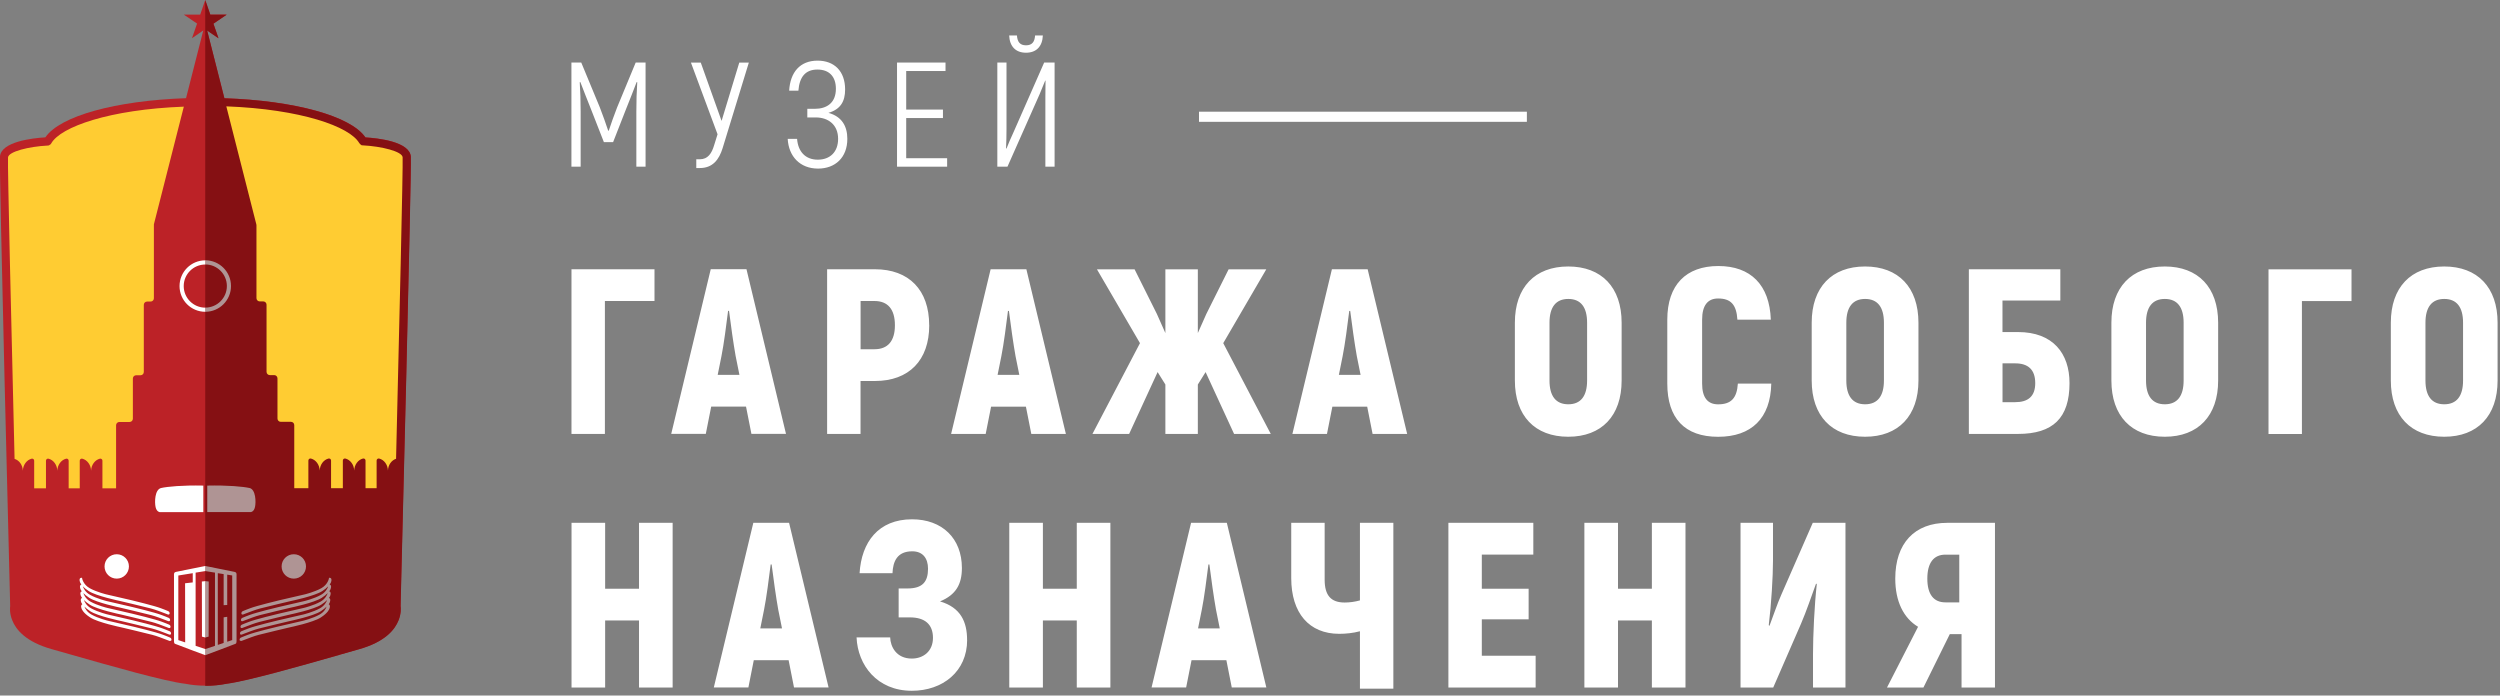
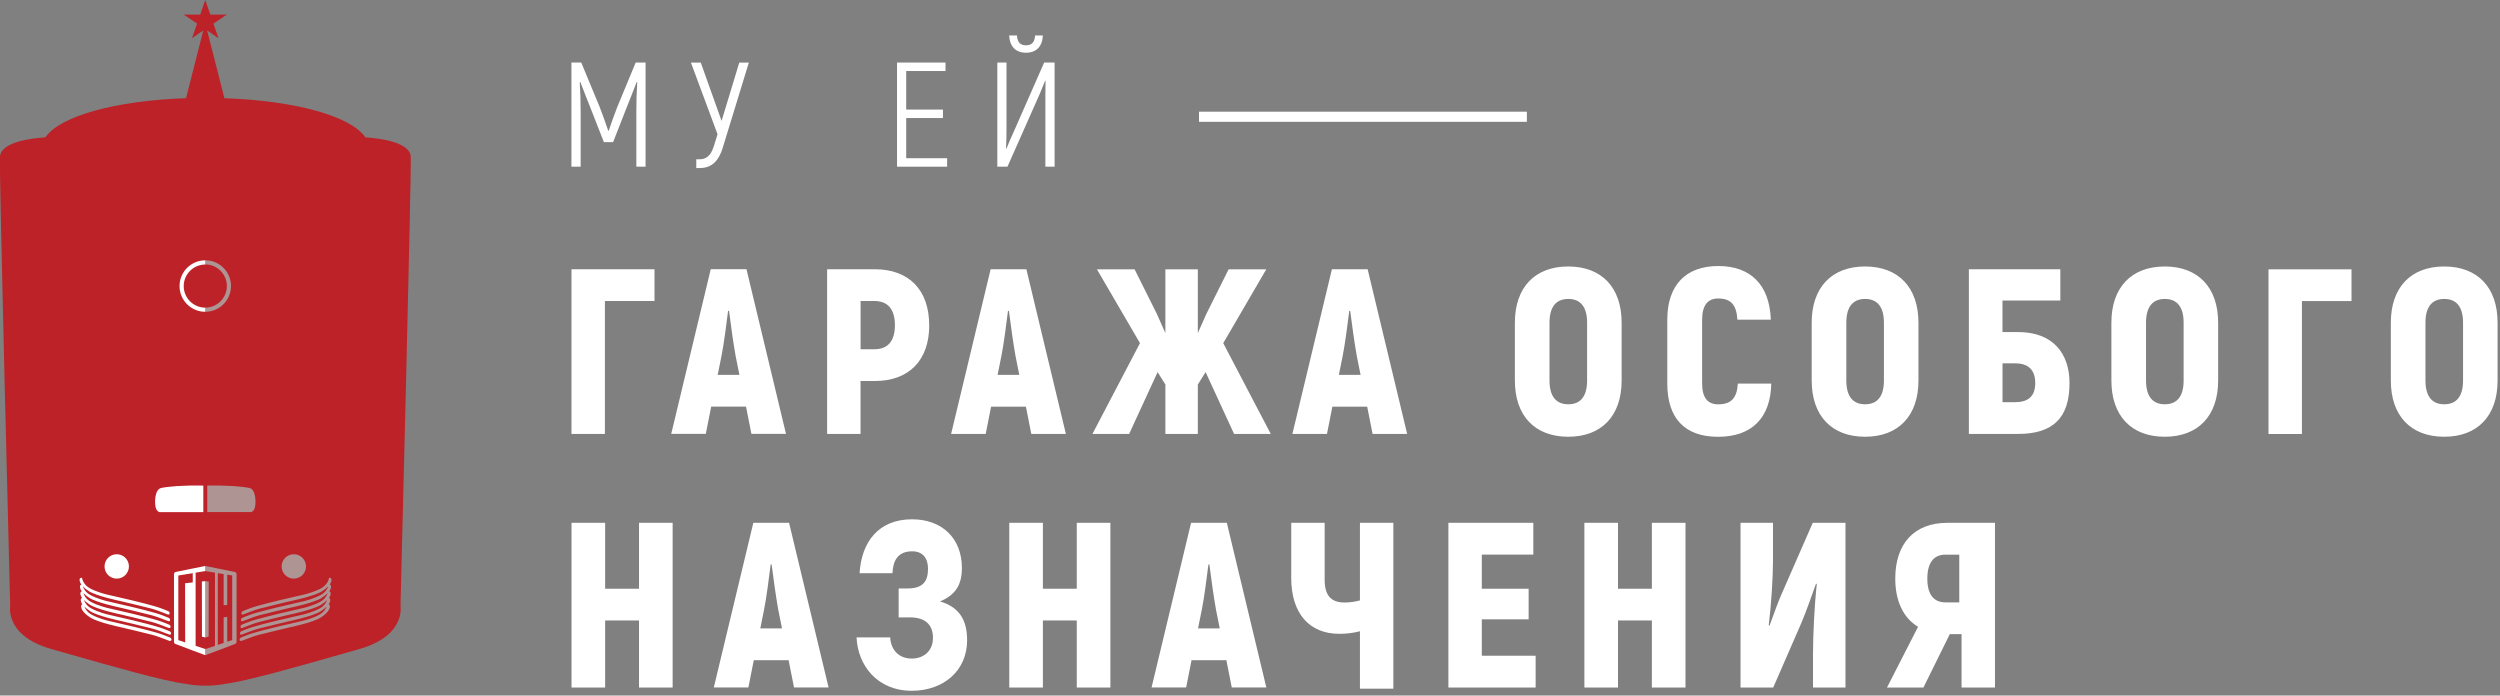
<svg xmlns="http://www.w3.org/2000/svg" width="496" height="138" viewBox="0 0 496 138" fill="none">
  <rect x="0" y="0" width="496" height="138" fill="#808080" stroke="none" />
  <g clip-path="url(#clip0_1260_20)">
    <path d="M81.51 31.11C81.32 28.1 75.02 27.41 72.5 27.26C69.59 23.01 58.47 19.96 44.52 19.49L41.1 6.05L43.35 7.59L42.34 4.69L44.97 2.9H41.72L40.72 0L39.72 2.9H36.47L39.1 4.68L38.09 7.58L40.33 6.04L36.91 19.48C22.99 19.96 11.9 23 9 27.25C6.49 27.4 0.18 28.09 -0.01 31.1C-0.18 33.8 1.9 115.77 2.02 120.23C1.97 120.57 1.88 121.67 2.41 123.02C3.15 124.93 5.13 127.34 10.23 128.78C11.4 129.11 12.7 129.48 14.1 129.88C21.95 132.12 32.69 135.19 36.82 135.67C38.09 135.92 39.43 136.04 40.78 136.04C42.21 136.04 43.6 135.9 44.91 135.64C49.21 135.07 59.71 132.07 67.39 129.88C68.78 129.48 70.09 129.11 71.25 128.78C76.35 127.34 78.33 124.93 79.07 123.02C79.6 121.67 79.51 120.57 79.46 120.23C79.57 115.76 81.66 33.8 81.49 31.1L81.51 31.11Z" fill="#BC2227" />
-     <path d="M67.411 129.9C68.801 129.5 70.111 129.13 71.271 128.8C76.371 127.36 78.351 124.95 79.091 123.04C79.621 121.69 79.531 120.59 79.481 120.25C79.591 115.78 81.681 33.82 81.511 31.12C81.321 28.11 75.021 27.42 72.501 27.27C69.591 23.02 58.471 19.97 44.521 19.5L41.101 6.06L43.351 7.6L42.341 4.7L44.971 2.91H41.721L40.721 0.01V136.07C40.721 136.07 40.771 136.07 40.801 136.07C42.231 136.07 43.621 135.93 44.931 135.67C49.231 135.1 59.731 132.1 67.411 129.91V129.9Z" fill="#851013" />
-     <path d="M30.551 44.56C30.541 44.61 30.531 44.67 30.531 44.72V59.18C30.531 59.54 30.241 59.83 29.881 59.83H29.181C28.821 59.83 28.531 60.12 28.531 60.48V73.8C28.531 74.16 28.241 74.45 27.881 74.45H27.011C26.651 74.45 26.361 74.74 26.361 75.1V83.07C26.361 83.43 26.071 83.72 25.711 83.72H23.681C23.321 83.72 23.031 84.01 23.031 84.37V96.89H20.321V91.39C20.321 91.14 20.081 90.94 19.821 91C18.841 91.25 18.111 92.22 18.071 93.39C18.031 92.22 17.301 91.25 16.321 91C16.071 90.94 15.821 91.14 15.821 91.39V96.89H13.621V91.39C13.621 91.14 13.381 90.94 13.121 91C12.141 91.25 11.411 92.22 11.371 93.39C11.331 92.22 10.601 91.25 9.621 91C9.371 90.94 9.121 91.14 9.121 91.39V96.89H6.781V91.39C6.781 91.14 6.541 90.94 6.281 91C5.301 91.25 4.571 92.22 4.531 93.39C4.501 92.26 3.811 91.33 2.891 91.04C2.271 65.71 1.491 32.87 1.591 31.24C1.661 30.07 5.791 29.06 9.451 28.88L9.701 28.85L10.081 28.59L10.171 28.44C12.021 25.17 21.721 21.72 36.471 21.16L30.511 44.59L30.551 44.56ZM71.311 28.41L71.441 28.59L71.781 28.84H72.021C75.681 29.03 79.811 30.04 79.881 31.21C79.981 32.83 79.201 65.68 78.581 91.02C77.671 91.32 77.001 92.25 76.971 93.36C76.931 92.19 76.201 91.22 75.221 90.97C74.971 90.91 74.721 91.11 74.721 91.36V96.86H72.521V91.36C72.521 91.11 72.281 90.91 72.021 90.97C71.041 91.22 70.311 92.19 70.271 93.36C70.231 92.19 69.501 91.22 68.521 90.97C68.271 90.91 68.021 91.11 68.021 91.36V96.86H65.681V91.36C65.681 91.11 65.441 90.91 65.181 90.97C64.201 91.22 63.471 92.19 63.431 93.36C63.391 92.19 62.661 91.22 61.681 90.97C61.431 90.91 61.181 91.11 61.181 91.36V96.86H58.381V84.34C58.381 83.98 58.091 83.69 57.731 83.69H55.701C55.341 83.69 55.051 83.4 55.051 83.04V75.07C55.051 74.71 54.761 74.42 54.401 74.42H53.531C53.171 74.42 52.881 74.13 52.881 73.77V60.45C52.881 60.09 52.591 59.8 52.231 59.8H51.531C51.171 59.8 50.881 59.51 50.881 59.15V44.69C50.881 44.64 50.881 44.58 50.861 44.53L44.901 21.1C59.691 21.66 69.411 25.11 71.271 28.39L71.311 28.41Z" fill="#FFCC32" />
    <path d="M45.831 56.76C45.831 59.57 43.541 61.86 40.73 61.86V61.03C43.09 61.03 45.011 59.11 45.011 56.75C45.011 54.39 43.09 52.47 40.73 52.47V51.64C43.541 51.64 45.831 53.93 45.831 56.75V56.76ZM46.931 114.3V127.22C46.931 127.8 46.691 127.72 46.35 127.87C46.011 128.03 40.73 129.99 40.73 129.99V128.77L42.651 128.13V113.61L40.73 113.3V112.29C40.73 112.29 45.971 113.34 46.48 113.45C47.001 113.56 46.931 113.83 46.931 114.3ZM46.071 114.17L45.081 114.01V120.03L44.37 120.07V113.9L43.211 113.72V127.95L44.37 127.56V122.48L45.081 122.37V127.32L46.071 126.99V114.17ZM41.391 126.31L40.73 126.48V115.3L41.41 115.37L41.391 126.31ZM49.49 96.82C48.24 96.54 45.23 96.25 41.12 96.34V101.6H49.74C49.74 101.6 50.37 101.58 50.59 100.6C50.81 99.61 50.761 97.1 49.49 96.81V96.82ZM58.291 109.96C56.95 109.96 55.87 111.04 55.87 112.38C55.87 113.72 56.95 114.8 58.291 114.8C59.63 114.8 60.711 113.72 60.711 112.38C60.711 111.04 59.63 109.96 58.291 109.96ZM47.641 127.09C47.7 127.16 47.8 127.19 47.92 127.16C47.971 127.15 48.12 127.09 48.441 126.96C49.141 126.69 50.441 126.18 51.35 125.95C52.56 125.63 57.37 124.49 57.42 124.48C57.611 124.44 62.111 123.5 63.63 122.52C65.111 121.57 65.35 120.82 65.38 120.7C65.41 120.63 65.52 120.27 65.4 120.05C65.361 119.98 65.3 119.93 65.221 119.9C65.38 119.66 65.441 119.5 65.451 119.45C65.481 119.38 65.591 119.02 65.471 118.8C65.43 118.72 65.361 118.67 65.27 118.64C65.46 118.37 65.52 118.19 65.531 118.14C65.561 118.07 65.671 117.71 65.55 117.49C65.501 117.4 65.421 117.35 65.32 117.33C65.531 117.04 65.6 116.85 65.611 116.79C65.641 116.72 65.751 116.36 65.63 116.14C65.581 116.05 65.51 116 65.41 115.98C65.621 115.7 65.68 115.51 65.691 115.45C65.721 115.38 65.831 115.02 65.71 114.8C65.65 114.69 65.55 114.63 65.421 114.63H65.281L65.251 114.78C65.251 114.83 65.02 115.98 63.751 116.7C62.41 117.45 60.461 117.93 60.441 117.93L55.391 119.1C55.211 119.15 50.891 120.18 49.59 120.69C49.281 120.81 49.031 120.91 48.831 120.98C48.141 121.24 48.001 121.3 47.92 121.51C47.87 121.65 47.88 121.77 47.941 121.85C48.001 121.92 48.1 121.95 48.221 121.92C48.27 121.91 48.42 121.85 48.74 121.72C49.441 121.45 50.74 120.94 51.651 120.71C52.861 120.39 57.67 119.25 57.721 119.24C57.91 119.2 62.41 118.26 63.931 117.28C64.471 116.93 64.85 116.61 65.111 116.33C64.99 116.71 64.63 117.5 63.66 118.03C62.321 118.78 60.37 119.26 60.35 119.26L55.3 120.43C55.12 120.47 50.8 121.51 49.501 122.02C49.191 122.14 48.941 122.24 48.74 122.31C48.05 122.57 47.91 122.63 47.831 122.84C47.781 122.98 47.791 123.1 47.85 123.18C47.91 123.25 48.011 123.28 48.13 123.25C48.181 123.24 48.331 123.18 48.651 123.05C49.35 122.78 50.651 122.27 51.56 122.04C52.77 121.72 57.581 120.58 57.63 120.57C57.821 120.53 62.321 119.59 63.84 118.61C64.38 118.26 64.76 117.93 65.02 117.66C64.9 118.03 64.55 118.83 63.571 119.38C62.23 120.13 60.281 120.61 60.261 120.61L55.211 121.78C55.031 121.82 50.711 122.86 49.41 123.37C49.1 123.49 48.85 123.59 48.651 123.66C47.961 123.92 47.821 123.98 47.74 124.19C47.691 124.33 47.7 124.45 47.761 124.53C47.821 124.6 47.92 124.63 48.041 124.6C48.09 124.59 48.24 124.53 48.56 124.4C49.261 124.13 50.56 123.62 51.471 123.39C52.681 123.07 57.49 121.93 57.541 121.92C57.73 121.88 62.23 120.94 63.751 119.96C64.27 119.62 64.641 119.31 64.9 119.04C64.76 119.43 64.391 120.18 63.471 120.69C62.13 121.44 60.181 121.92 60.16 121.92L55.111 123.09C54.931 123.13 50.611 124.17 49.31 124.68C49.001 124.8 48.751 124.9 48.55 124.97C47.861 125.23 47.721 125.29 47.641 125.5C47.59 125.64 47.6 125.76 47.66 125.84C47.721 125.91 47.821 125.94 47.941 125.91C47.99 125.9 48.141 125.84 48.461 125.71C49.16 125.44 50.461 124.93 51.37 124.7C52.581 124.38 57.391 123.24 57.441 123.23C57.63 123.19 62.13 122.25 63.651 121.27C64.171 120.93 64.54 120.62 64.8 120.35C64.65 120.76 64.27 121.45 63.391 121.94C62.05 122.69 60.1 123.17 60.081 123.17L55.031 124.34C54.85 124.38 50.531 125.42 49.23 125.93C48.92 126.05 48.67 126.15 48.471 126.22C47.781 126.48 47.641 126.54 47.56 126.75C47.511 126.89 47.52 127.01 47.581 127.09H47.641Z" fill="#AF9494" />
    <path d="M40.73 52.48V51.65C37.91 51.65 35.62 53.94 35.62 56.76C35.62 59.58 37.91 61.86 40.73 61.86V61.04C38.37 61.04 36.45 59.12 36.45 56.76C36.45 54.4 38.37 52.48 40.73 52.48ZM40.05 115.37L40.73 115.3V126.48L40.07 126.31L40.05 115.37ZM40.73 113.3V112.29C40.73 112.29 35.49 113.34 34.97 113.45C34.45 113.56 34.52 113.83 34.52 114.3V127.22C34.52 127.8 34.76 127.72 35.1 127.87C35.44 128.03 40.73 129.99 40.73 129.99V128.77L38.81 128.13V113.61L40.73 113.3ZM38.25 115.55L36.72 115.72L36.74 127.45L35.38 127V114.18L38.24 113.72V115.55H38.25ZM40.34 96.35V101.61H31.72C31.72 101.61 31.09 101.59 30.87 100.61C30.65 99.62 30.7 97.11 31.97 96.82C33.21 96.54 36.24 96.25 40.34 96.34V96.35ZM25.58 112.38C25.58 113.72 24.5 114.8 23.16 114.8C21.82 114.8 20.74 113.72 20.74 112.38C20.74 111.04 21.82 109.96 23.16 109.96C24.5 109.96 25.58 111.04 25.58 112.38ZM33.91 127.09C33.85 127.16 33.75 127.19 33.63 127.16C33.58 127.15 33.43 127.09 33.11 126.96C32.41 126.69 31.11 126.18 30.2 125.95C28.99 125.63 24.18 124.49 24.13 124.48C23.94 124.44 19.44 123.5 17.92 122.52C16.44 121.57 16.2 120.82 16.17 120.7C16.14 120.63 16.03 120.27 16.15 120.05C16.19 119.98 16.25 119.93 16.33 119.9C16.17 119.66 16.11 119.5 16.1 119.45C16.07 119.38 15.96 119.02 16.08 118.8C16.12 118.72 16.19 118.67 16.28 118.64C16.09 118.37 16.03 118.19 16.02 118.14C15.99 118.07 15.88 117.71 16 117.49C16.05 117.4 16.13 117.35 16.23 117.33C16.02 117.04 15.95 116.85 15.94 116.79C15.91 116.72 15.8 116.36 15.92 116.14C15.97 116.05 16.04 116 16.14 115.98C15.93 115.7 15.87 115.51 15.86 115.45C15.83 115.38 15.72 115.02 15.84 114.8C15.9 114.69 16 114.63 16.13 114.63H16.27L16.3 114.78C16.3 114.83 16.53 115.98 17.8 116.7C19.14 117.45 21.09 117.93 21.11 117.93L26.16 119.1C26.34 119.15 30.66 120.18 31.96 120.69C32.27 120.81 32.52 120.91 32.72 120.98C33.41 121.24 33.55 121.3 33.63 121.51C33.68 121.65 33.67 121.77 33.61 121.85C33.55 121.92 33.45 121.95 33.33 121.92C33.28 121.91 33.13 121.85 32.81 121.72C32.11 121.45 30.81 120.94 29.9 120.71C28.69 120.39 23.88 119.25 23.83 119.24C23.64 119.2 19.14 118.26 17.62 117.28C17.08 116.93 16.7 116.61 16.44 116.33C16.56 116.71 16.92 117.5 17.89 118.03C19.23 118.78 21.18 119.26 21.2 119.26L26.25 120.43C26.43 120.47 30.75 121.51 32.05 122.02C32.36 122.14 32.61 122.24 32.81 122.31C33.5 122.57 33.64 122.63 33.72 122.84C33.77 122.98 33.76 123.1 33.7 123.18C33.64 123.25 33.54 123.28 33.42 123.25C33.37 123.24 33.22 123.18 32.9 123.05C32.2 122.78 30.9 122.27 29.99 122.04C28.78 121.72 23.97 120.58 23.92 120.57C23.73 120.53 19.23 119.59 17.71 118.61C17.17 118.26 16.79 117.93 16.53 117.66C16.65 118.03 17 118.83 17.98 119.38C19.32 120.13 21.27 120.61 21.29 120.61L26.34 121.78C26.52 121.82 30.84 122.86 32.14 123.37C32.45 123.49 32.7 123.59 32.9 123.66C33.59 123.92 33.73 123.98 33.81 124.19C33.86 124.33 33.85 124.45 33.79 124.53C33.73 124.6 33.63 124.63 33.51 124.6C33.46 124.59 33.31 124.53 32.99 124.4C32.29 124.13 30.99 123.62 30.08 123.39C28.87 123.07 24.06 121.93 24.01 121.92C23.82 121.88 19.32 120.94 17.8 119.96C17.28 119.62 16.91 119.31 16.65 119.04C16.79 119.43 17.16 120.18 18.08 120.69C19.42 121.44 21.37 121.92 21.39 121.92L26.44 123.09C26.62 123.13 30.94 124.17 32.24 124.68C32.55 124.8 32.8 124.9 33 124.97C33.69 125.23 33.83 125.29 33.91 125.5C33.96 125.64 33.95 125.76 33.89 125.84C33.83 125.91 33.73 125.94 33.61 125.91C33.56 125.9 33.41 125.84 33.09 125.71C32.39 125.44 31.09 124.93 30.18 124.7C28.97 124.38 24.16 123.24 24.11 123.23C23.92 123.19 19.42 122.25 17.9 121.27C17.38 120.93 17.01 120.62 16.75 120.35C16.9 120.76 17.28 121.45 18.16 121.94C19.5 122.69 21.45 123.17 21.47 123.17L26.52 124.34C26.7 124.38 31.02 125.42 32.32 125.93C32.63 126.05 32.88 126.15 33.08 126.22C33.77 126.48 33.91 126.54 33.99 126.75C34.04 126.89 34.03 127.01 33.97 127.09H33.91Z" fill="white" />
    <path d="M403.791 76.01C403.791 73.3 402.341 72.09 399.821 72.09H397.301V79.79H399.821C402.341 79.79 403.791 78.67 403.791 76.01ZM129.861 59.72H120.011V86.09H113.381V53.42H129.851V59.72H129.861ZM148.011 80.67H141.101L140.031 86.08H133.171L141.011 53.41H148.101L155.941 86.08H149.081L148.011 80.67ZM146.701 74.37L145.951 70.64C145.531 68.31 144.971 64.34 144.641 61.68H144.451C144.121 64.34 143.611 68.31 143.141 70.64L142.391 74.37H146.681H146.701ZM184.361 64.53C184.361 71.48 180.351 75.59 173.581 75.59H170.731V86.09H164.101V53.42H173.571C180.341 53.42 184.351 57.53 184.351 64.53H184.361ZM177.551 64.53C177.551 61.36 176.151 59.72 173.491 59.72H170.741V69.29H173.491C176.151 69.29 177.551 67.66 177.551 64.53ZM203.541 80.68H196.631L195.561 86.09H188.701L196.541 53.42H203.631L211.471 86.09H204.611L203.541 80.68ZM202.231 74.38L201.481 70.65C201.061 68.32 200.501 64.35 200.171 61.69H199.981C199.651 64.35 199.141 68.32 198.671 70.65L197.921 74.38H202.211H202.231ZM271.251 80.68H264.341L263.271 86.09H256.411L264.251 53.42H271.341L279.181 86.09H272.321L271.251 80.68ZM269.941 74.38L269.191 70.65C268.771 68.32 268.211 64.35 267.881 61.69H267.691C267.361 64.35 266.851 68.32 266.381 70.65L265.631 74.38H269.921H269.941ZM239.191 73.82L237.651 76.29V86.09H231.211V76.29L229.671 73.82L224.021 86.09H216.741L226.171 68.08L217.631 53.43H225.101L229.531 62.3L231.211 66.08V53.43H237.651V66.08L239.331 62.3L243.761 53.43H251.231L242.691 68.08L252.121 86.09H244.841L239.191 73.82ZM300.551 75.5V64.02C300.551 57.02 304.521 52.87 311.141 52.87C317.761 52.87 321.731 57.02 321.731 64.02V75.5C321.731 82.5 317.761 86.65 311.141 86.65C304.521 86.65 300.551 82.5 300.551 75.5ZM314.881 75.5V64.02C314.881 60.94 313.621 59.31 311.151 59.31C308.681 59.31 307.421 60.94 307.421 64.02V75.5C307.421 78.58 308.681 80.21 311.151 80.21C313.621 80.21 314.881 78.58 314.881 75.5ZM330.791 76.11V63.42C330.791 56.51 334.521 52.78 340.921 52.78C347.321 52.78 351.091 56.51 351.331 63.42H344.701C344.511 60.43 343.391 59.22 340.871 59.22C338.861 59.22 337.701 60.53 337.701 63.42V76.11C337.701 78.91 338.821 80.22 340.871 80.22C343.441 80.22 344.601 79.01 344.791 76.11H351.421C351.281 82.97 347.501 86.66 340.871 86.66C334.241 86.66 330.791 82.97 330.791 76.11ZM359.441 75.5V64.02C359.441 57.02 363.411 52.87 370.031 52.87C376.651 52.87 380.621 57.02 380.621 64.02V75.5C380.621 82.5 376.651 86.65 370.031 86.65C363.411 86.65 359.441 82.5 359.441 75.5ZM373.771 75.5V64.02C373.771 60.94 372.511 59.31 370.041 59.31C367.571 59.31 366.311 60.94 366.311 64.02V75.5C366.311 78.58 367.571 80.21 370.041 80.21C372.511 80.21 373.771 78.58 373.771 75.5ZM410.591 76.01C410.591 82.92 407.321 86.09 400.371 86.09H390.621V53.42H408.771V59.63H397.291V65.88H400.371C407.321 65.88 410.591 70.13 410.591 76.01ZM418.901 75.5V64.02C418.901 57.02 422.871 52.87 429.491 52.87C436.111 52.87 440.081 57.02 440.081 64.02V75.5C440.081 82.5 436.111 86.65 429.491 86.65C422.871 86.65 418.901 82.5 418.901 75.5ZM433.231 75.5V64.02C433.231 60.94 431.971 59.31 429.501 59.31C427.031 59.31 425.771 60.94 425.771 64.02V75.5C425.771 78.58 427.031 80.21 429.501 80.21C431.971 80.21 433.231 78.58 433.231 75.5ZM466.551 59.73H456.701V86.1H450.071V53.43H466.541V59.73H466.551ZM474.341 75.5V64.02C474.341 57.02 478.311 52.87 484.931 52.87C491.551 52.87 495.521 57.02 495.521 64.02V75.5C495.521 82.5 491.551 86.65 484.931 86.65C478.311 86.65 474.341 82.5 474.341 75.5ZM488.671 75.5V64.02C488.671 60.94 487.411 59.31 484.941 59.31C482.471 59.31 481.211 60.94 481.211 64.02V75.5C481.211 78.58 482.471 80.21 484.941 80.21C487.411 80.21 488.671 78.58 488.671 75.5ZM133.451 103.73V136.4H126.781V123.1H120.061V136.4H113.391V103.73H120.061V116.8H126.781V103.73H133.451ZM156.461 130.98H149.551L148.481 136.39H141.621L149.461 103.72H156.551L164.391 136.39H157.531L156.461 130.98ZM155.151 124.68L154.401 120.95C153.981 118.62 153.421 114.65 153.091 111.99H152.901C152.571 114.65 152.061 118.62 151.591 120.95L150.841 124.68H155.131H155.151ZM191.881 126.97C191.881 133.22 187.031 137.05 180.911 137.05C174.001 137.05 170.181 131.96 169.941 126.46H176.611C176.661 128.28 177.821 130.66 180.901 130.66C183.191 130.66 185.101 129.21 185.101 126.55C185.101 123.89 183.511 122.49 180.531 122.49H178.291V116.75H180.061C183.051 116.75 184.121 115.4 184.121 112.83C184.121 110.73 183.051 109.38 180.991 109.38C178.001 109.38 177.161 111.39 177.071 113.72H170.541C170.911 107.56 174.271 103.03 180.951 103.03C186.921 103.03 190.841 106.81 190.841 112.69C190.841 115.91 189.671 118.01 186.501 119.32C190.611 120.53 191.871 123.38 191.871 126.97H191.881ZM220.301 103.73V136.4H213.631V123.1H206.911V136.4H200.241V103.73H206.911V116.8H213.631V103.73H220.301ZM243.311 130.98H236.401L235.331 136.39H228.471L236.311 103.72H243.401L251.241 136.39H244.381L243.311 130.98ZM242.001 124.68L241.251 120.95C240.831 118.62 240.271 114.65 239.941 111.99H239.751C239.421 114.65 238.911 118.62 238.441 120.95L237.691 124.68H241.981H242.001ZM276.441 103.73V136.63H269.811V125.24C268.461 125.61 266.961 125.75 265.701 125.75C259.731 125.75 256.181 121.64 256.181 114.69V103.72H262.811V115.01C262.811 118.14 264.071 119.54 266.781 119.54C267.761 119.54 268.791 119.4 269.811 119.12V103.72H276.441V103.73ZM304.671 130.1V136.4H287.361V103.73H304.211V110.03H293.991V116.8H303.281V122.87H293.991V130.1H304.681H304.671ZM334.401 103.73V136.4H327.731V123.1H321.011V136.4H314.341V103.73H321.011V116.8H327.731V103.73H334.401ZM345.321 103.73H351.761V111.29C351.761 114.32 351.431 119.92 350.921 124.03L351.061 124.17C351.851 122.12 352.551 119.92 353.441 117.92L359.651 103.73H366.141V136.4H359.701V129.77C359.701 126.13 359.981 120.02 360.451 115.91L360.311 115.77C359.331 118.43 358.441 121.14 357.321 123.75L351.811 136.4H345.321V103.73ZM380.551 124.36C377.661 122.63 376.021 119.32 376.021 114.79C376.021 107.79 379.851 103.73 386.331 103.73H395.801V136.4H389.171V125.81H386.841L381.611 136.4H374.381L380.541 124.36H380.551ZM388.721 119.51V110.04H385.971C383.641 110.04 382.381 111.67 382.381 114.8C382.381 117.93 383.641 119.51 385.971 119.51H388.721Z" fill="white" />
    <path d="M128.081 12.41V33.07H126.251V22.15C126.251 19.97 126.311 18.14 126.431 16.31L126.311 16.28C125.781 17.75 124.951 19.73 124.181 21.71L121.641 28.2H119.811L117.271 21.71C116.501 19.73 115.681 17.75 115.141 16.28L115.021 16.31C115.141 18.14 115.201 19.97 115.201 22.15V33.07H113.371V12.41H115.321L119.011 21.32C119.541 22.65 120.281 24.77 120.661 25.92H120.781C121.161 24.77 121.901 22.64 122.431 21.32L126.121 12.41H128.071H128.081Z" fill="white" />
    <path d="M148.572 12.41L143.372 29.38C142.662 31.68 141.392 33.34 138.852 33.34H138.142V31.6H138.852C140.442 31.6 141.212 30.42 141.682 28.82L142.362 26.64L137.082 12.42H139.032L143.162 23.99L146.672 12.42H148.562L148.572 12.41Z" fill="white" />
-     <path d="M168.111 27.55C168.111 31.27 165.691 33.45 162.301 33.45C158.701 33.45 156.461 31 156.281 27.55H158.141C158.321 30.03 159.761 31.68 162.241 31.68C164.721 31.68 166.281 30.11 166.281 27.55C166.281 24.75 164.331 23.3 161.851 23.3H160.171V21.59H161.651C164.041 21.59 165.841 20.41 165.841 17.61C165.841 15.19 164.511 13.8 162.181 13.8C159.731 13.8 158.611 15.34 158.401 17.99H156.571C156.781 14.33 158.721 12.03 162.211 12.03C165.491 12.03 167.671 14.09 167.671 17.76C167.671 20.12 166.761 21.69 164.361 22.39C167.051 23.13 168.111 25.07 168.111 27.55Z" fill="white" />
    <path d="M187.911 31.39V33.07H177.971V12.41H187.591V14.09H179.791V21.74H187.081V23.42H179.791V31.39H187.911Z" fill="white" />
    <path d="M197.861 12.41H199.691V25.49C199.691 26.52 199.661 28.41 199.601 29.44L199.691 29.47C199.961 28.76 200.581 27.29 201.141 26.1L207.161 12.41H209.231V33.07H207.401V19.46L207.431 16.01L207.371 15.98C207.191 16.45 206.571 17.93 206.281 18.64L199.881 33.07H197.871V12.41H197.861Z" fill="white" />
    <path d="M200.221 7.04H201.761C201.851 8.34 202.381 8.99 203.561 8.99C204.741 8.99 205.271 8.34 205.361 7.04H206.901C206.811 9.22 205.601 10.46 203.561 10.46C201.521 10.46 200.311 9.22 200.221 7.04Z" fill="white" />
    <path d="M302.931 22.16H237.881V24.17H302.931V22.16Z" fill="white" />
  </g>
  <defs>
    <clipPath id="clip0_1260_20">
      <rect width="495.53" height="137.05" fill="white" />
    </clipPath>
  </defs>
</svg>